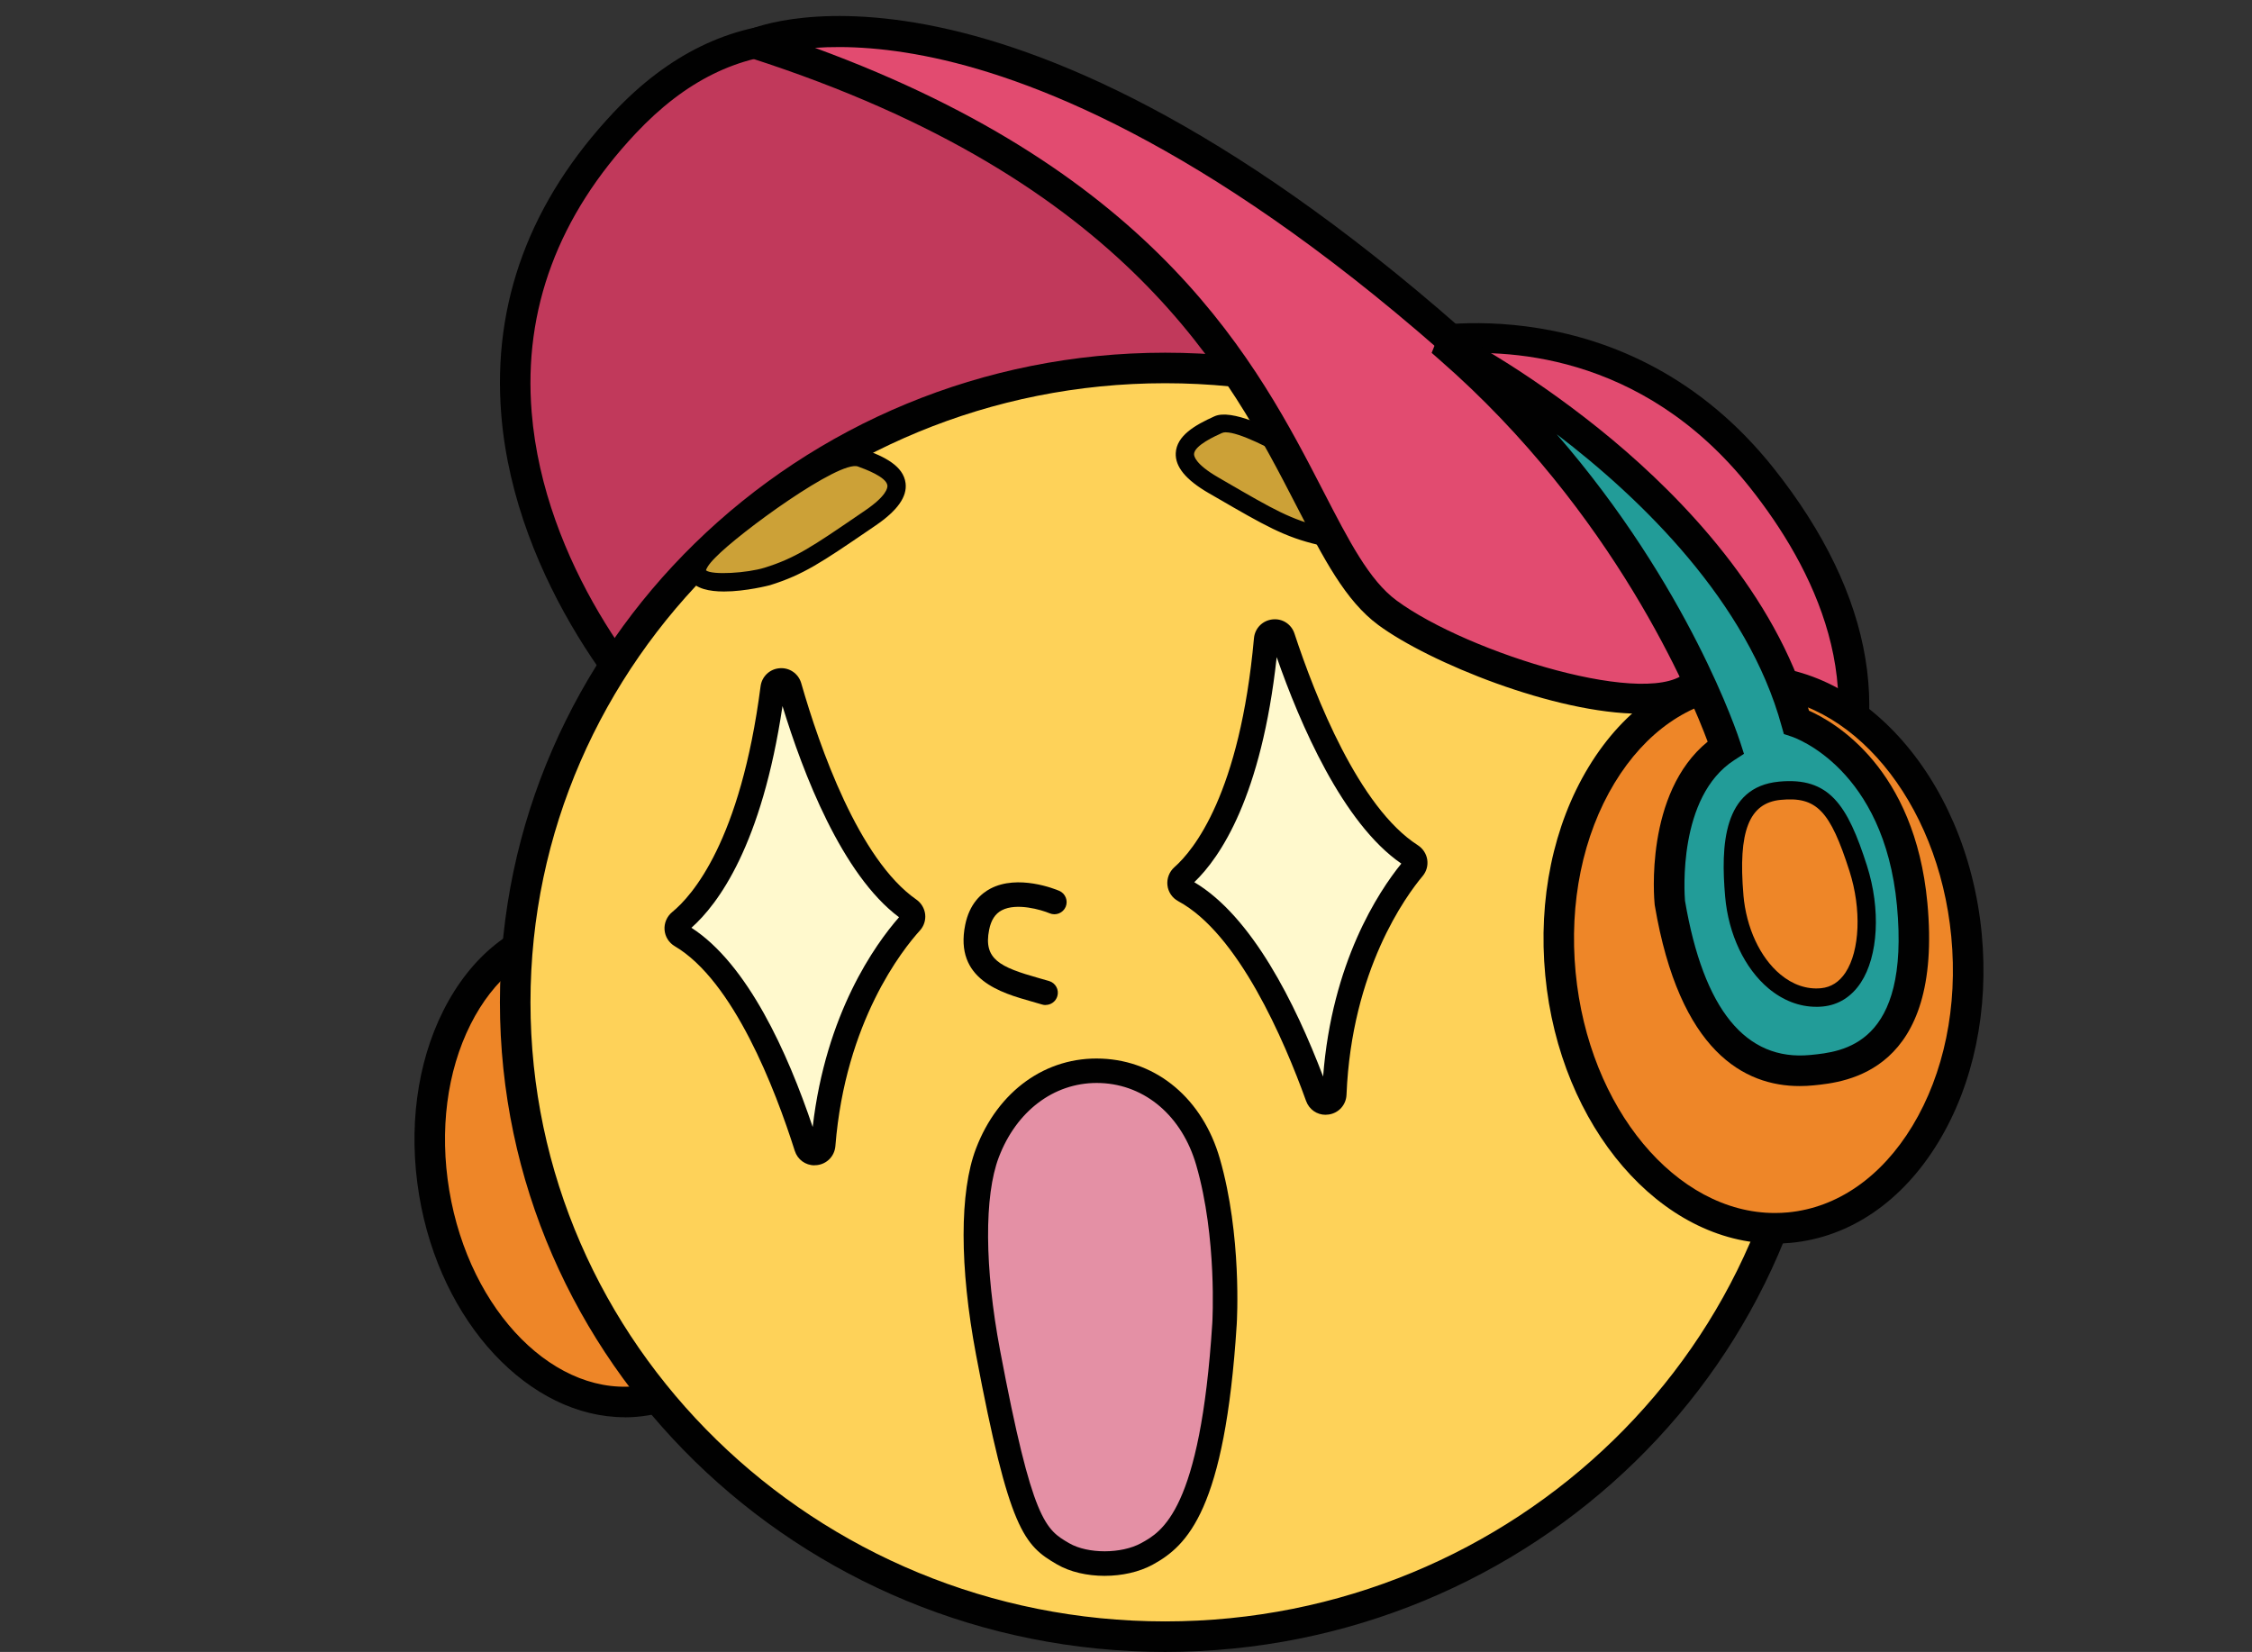
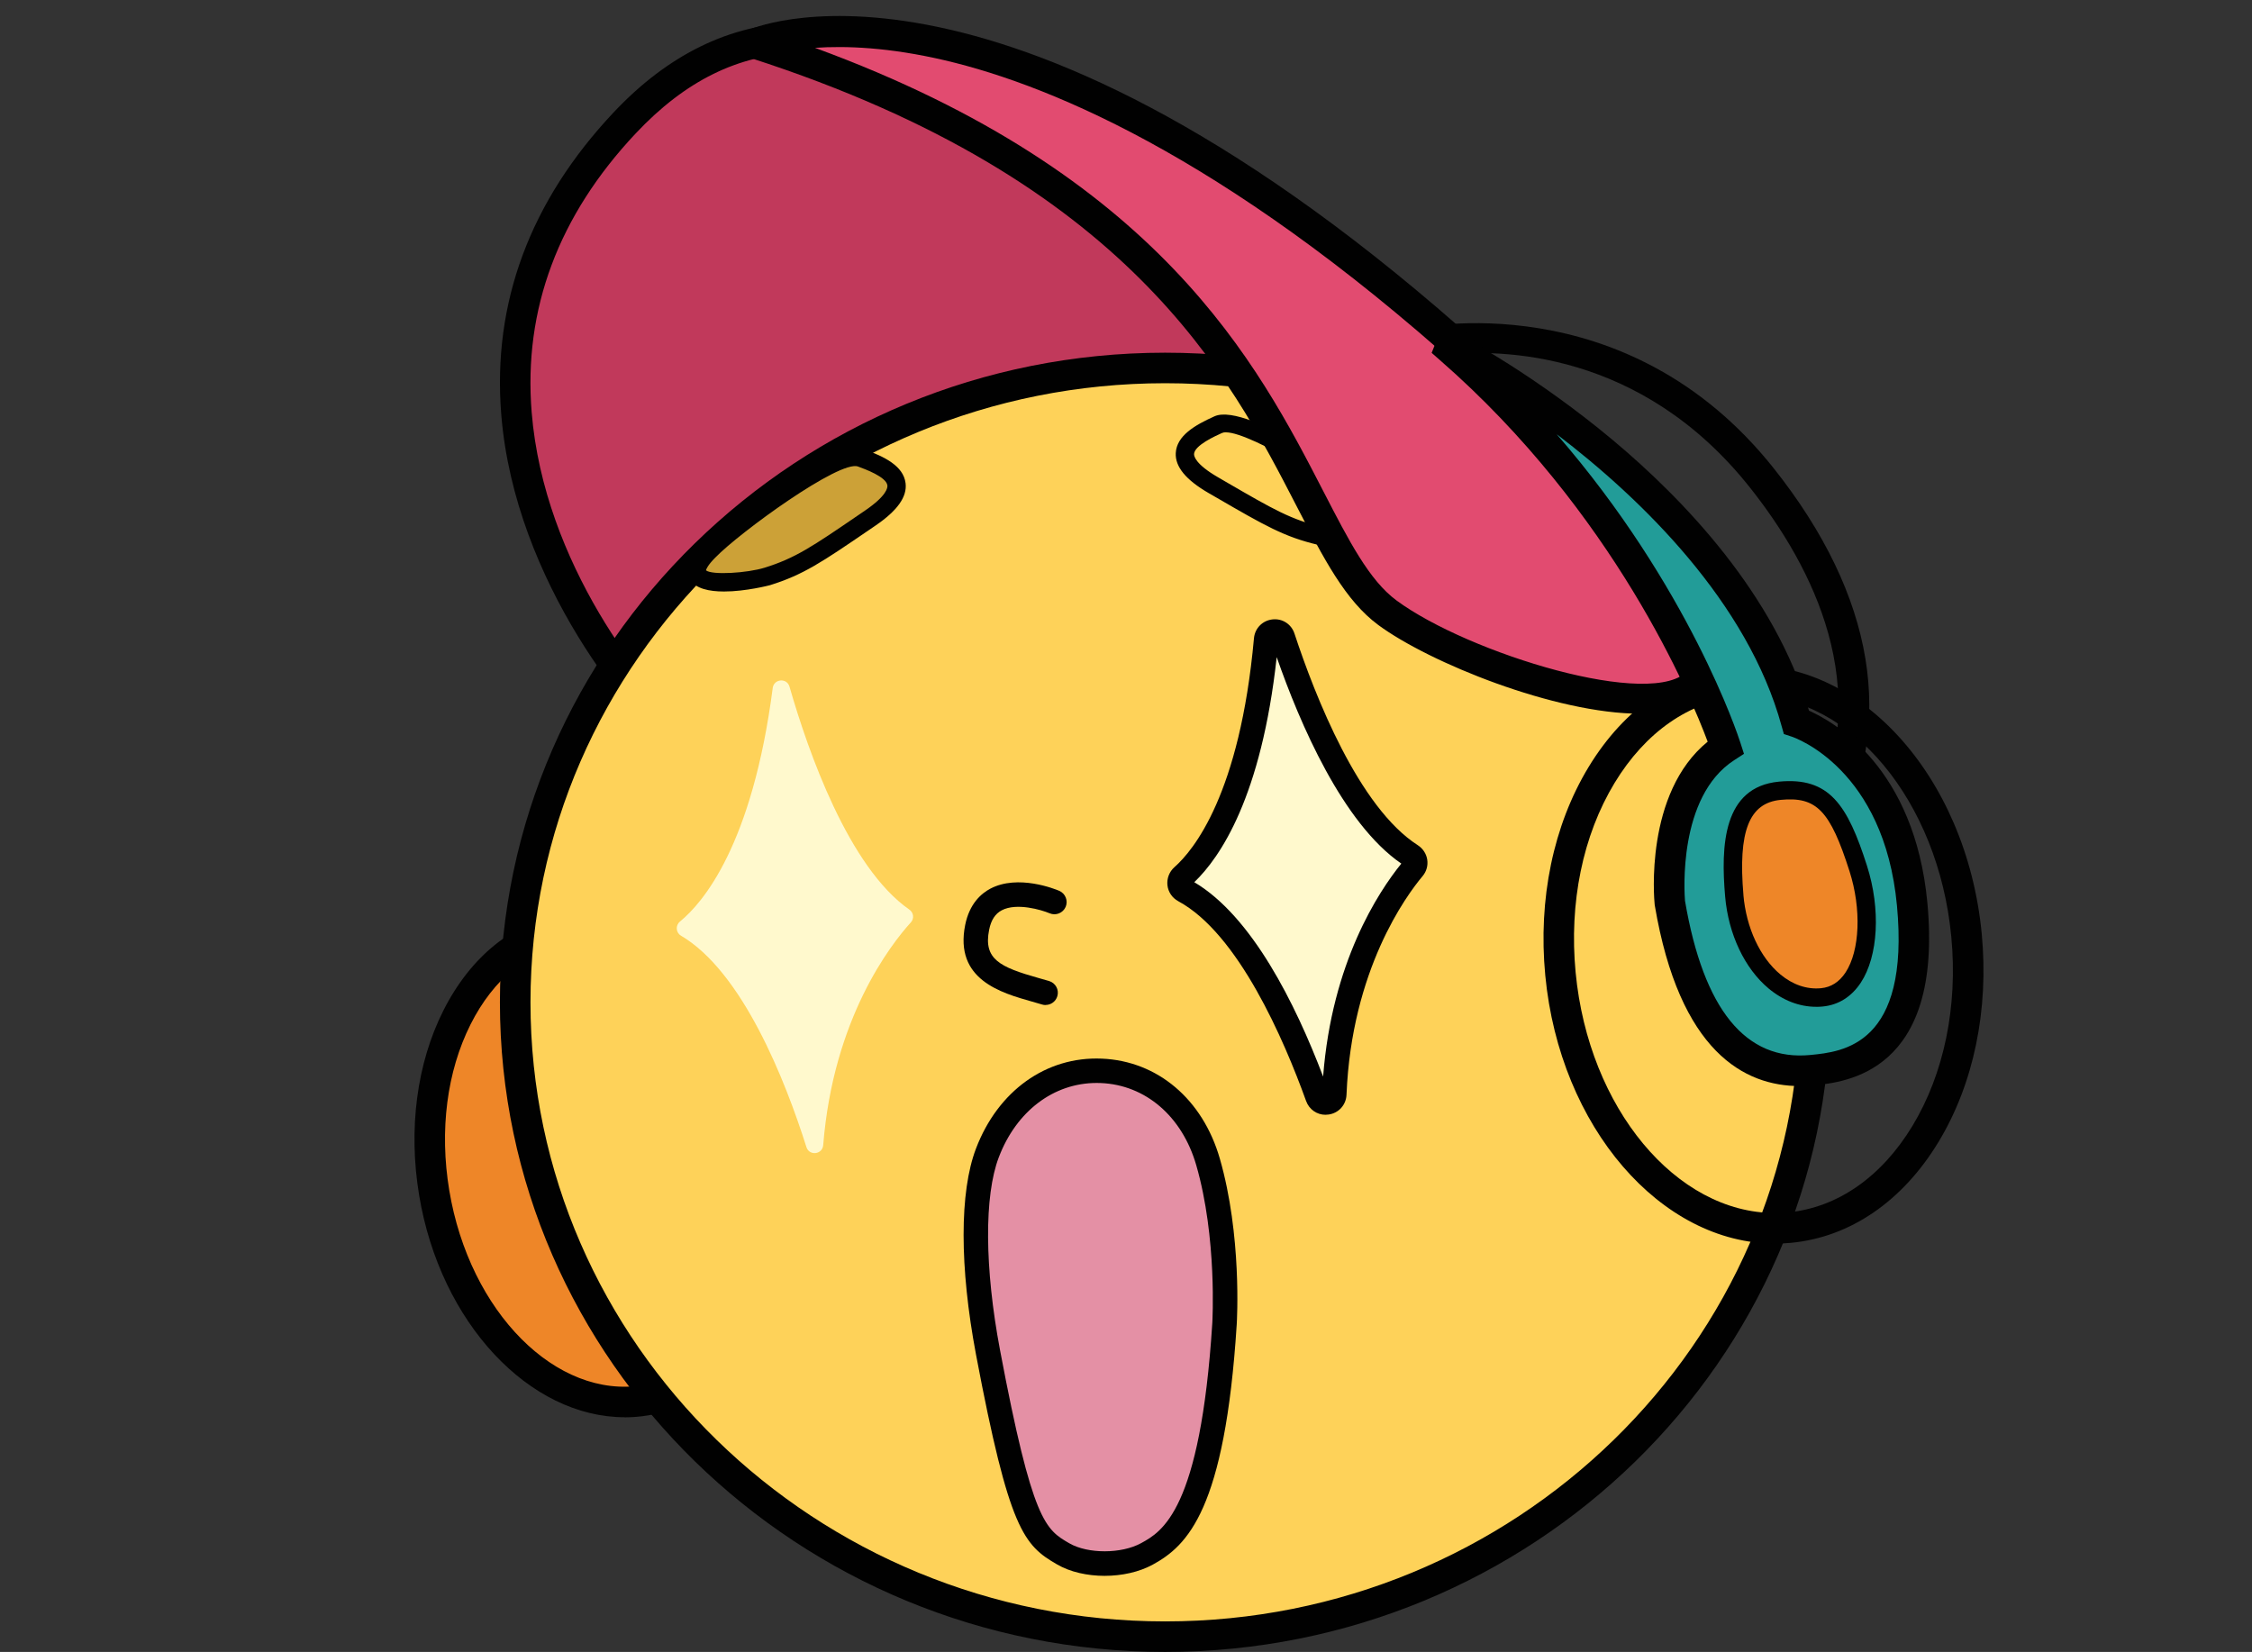
<svg xmlns="http://www.w3.org/2000/svg" viewBox="0 0 552.6 405.37" id="Calque_3">
  <rect x="0" y="0" width="552.6" height="405.37" fill="#333333" stroke="none" />
  <defs>
    <style>
      .cls-1 {
        fill: #c1395b;
      }

      .cls-2 {
        fill: #fed259;
      }

      .cls-3 {
        fill: #e490a5;
      }

      .cls-4 {
        fill: #fff9cd;
      }

      .cls-5 {
        fill: #229c98;
      }

      .cls-6 {
        fill: #ee8628;
      }

      .cls-7 {
        fill: #cca137;
      }

      .cls-8 {
        fill: #e24b70;
      }

      .cls-9 {
        fill: #010101;
      }
    </style>
  </defs>
  <g>
-     <path d="M347.99,84.29s49.04-11.46,84.33,33c35.29,44.46,20.17,76.5,14.67,86.83-5.5,10.33-98.99-119.83-98.99-119.83Z" class="cls-8" />
    <path d="M445.68,208.47c-3.54,0-11.22-3.29-55.76-61.42-22.91-29.9-44.75-60.27-44.97-60.58l-3.27-4.56,5.47-1.28c.51-.12,51.77-11.47,88.12,34.32,24.84,31.3,30.04,62.74,15.04,90.92-.8,1.51-2.25,2.44-3.96,2.56-.21.01-.42.03-.66.03ZM354.6,87.05c37.57,52.02,79.25,105.45,90.21,113.1,15.22-31.22.15-60.92-15.42-80.53-26.75-33.7-61.24-33.99-74.79-32.57Z" class="cls-9" />
  </g>
  <g>
    <ellipse transform="translate(-44.78 28.23) rotate(-9.43)" ry="58.72" rx="42.85" cy="285.68" cx="148.82" class="cls-6" />
    <path d="M153.29,347.78c-23.3,0-45.23-23.06-50.44-54.46-2.7-16.25-.59-32.34,5.93-45.31,6.72-13.36,17.31-21.87,29.81-23.94,25.35-4.21,50.56,20.01,56.2,53.99,5.64,33.98-10.39,65.05-35.74,69.26-1.92.32-3.85.48-5.76.48ZM144.43,231.07c-1.54,0-3.07.12-4.62.38-10.08,1.67-18.72,8.75-24.34,19.92-5.81,11.56-7.67,26.02-5.23,40.72,4.96,29.9,26.32,51.36,47.58,47.82,21.27-3.53,34.54-30.73,29.57-60.63-4.6-27.74-23.3-48.2-42.96-48.2Z" class="cls-9" />
  </g>
  <g>
    <path d="M167.96,182.27c-15.81-12.12-75.74-87.24-14.67-152.14,73.33-77.91,170.75,86.06,222.08,101.19,51.33,15.12-207.41,50.95-207.41,50.95Z" class="cls-1" />
    <path d="M166.93,186.2l-1.24-.95c-10.23-7.84-39.35-42.2-42.69-83.51-2.22-27.41,7.06-52.37,27.58-74.17,13.36-14.19,28.54-21.61,45.13-22.05,40.77-1.07,83.05,39.26,120.29,74.85,22.99,21.97,44.7,42.72,60.45,47.36,2.43.72,9.84,2.9,9.41,8.58-.39,5.22-6.68,9.99-36.8,17.65-17.9,4.55-42.74,9.66-73.82,15.17-52.84,9.37-106.21,16.78-106.74,16.86l-1.55.21ZM197.31,12.99c-.47,0-.94,0-1.42.02-14.72.39-27.76,6.83-39.87,19.7-19,20.19-27.61,43.21-25.56,68.43,3.02,37.27,28.18,68.36,38.59,77.2,9.06-1.28,54.9-7.81,101.23-15.95,84.85-14.9,103.37-23.11,107.33-26.24-.65-.33-1.69-.75-3.3-1.23-17.49-5.15-38.82-25.53-63.51-49.13C275.08,51.64,234.64,12.99,197.31,12.99Z" class="cls-9" />
  </g>
  <g>
    <ellipse ry="155.66" rx="159.49" cy="245.96" cx="285.91" class="cls-2" />
    <path d="M285.91,405.37c-90.01,0-163.24-71.51-163.24-159.41s73.23-159.41,163.24-159.41,163.24,71.51,163.24,159.41-73.23,159.41-163.24,159.41ZM285.91,94.04c-85.88,0-155.74,68.15-155.74,151.92s69.87,151.92,155.74,151.92,155.74-68.15,155.74-151.92-69.87-151.92-155.74-151.92Z" class="cls-9" />
  </g>
  <g>
-     <path d="M337.86,124.27c-4.69-4.19-32.6-22.91-38.92-20.07-5.88,2.65-14.41,7.21-1.21,14.85,13.2,7.65,17.89,10.52,26.3,12.47,4.42,1.02,25.11,2.49,13.83-7.26Z" class="cls-7" />
    <path d="M332.43,134.52c-4.56,0-8.82-.79-8.9-.8-8.33-1.93-13.22-4.77-25.04-11.62l-1.89-1.09c-5.61-3.25-8.26-6.47-8.09-9.83.22-4.27,4.7-6.86,9.5-9.02,8.17-3.69,38.01,17.48,41.33,20.43,1.37,1.18,5.47,4.74,3.64,8.33-1.46,2.88-6.15,3.61-10.56,3.61ZM300.83,106.08c-.39,0-.71.05-.97.17-1.67.75-6.75,3.04-6.86,5.15-.03.53.32,2.5,5.85,5.7l1.89,1.1c11.73,6.81,16.12,9.35,23.8,11.13,4.32,1,12.98.91,14.37-.4-.09-.29-.51-1.22-2.52-2.96-.01,0-.02-.02-.03-.02-6-5.36-29.2-19.86-35.54-19.86ZM338.94,129.03h.01-.01Z" class="cls-9" />
  </g>
  <g>
    <path d="M185.41,10.69s63.01-26.84,181.42,82.42c118.41,109.26,3.15,79.06-26.39,57.24-26.39-19.49-24.49-97.54-155.03-139.66Z" class="cls-8" />
    <path d="M402.49,175.14c-20.86,0-51.8-12.56-64.28-21.77-8.07-5.96-13.38-16.25-20.1-29.27-16.42-31.84-41.24-79.96-133.86-109.84l-9.55-3.08,9.23-3.93c2.66-1.13,66.61-26.53,185.43,83.11,44.22,40.8,60.8,66.58,50.69,78.81-3.51,4.25-9.85,5.97-17.57,5.97ZM199.98,11.74c84.6,31,108.63,77.58,124.8,108.92,6.27,12.15,11.22,21.75,17.89,26.68,17.59,12.99,63.34,27.07,71.62,17.06,2.46-2.98,6.14-16.74-49.99-68.53-60.08-55.44-105.22-74.69-132.51-81.08-13.66-3.2-24.31-3.57-31.8-3.05Z" class="cls-9" />
  </g>
  <g>
-     <ellipse transform="translate(-20.26 42.1) rotate(-5.44)" ry="67.31" rx="50.04" cy="234.23" cx="432.73" class="cls-6" />
    <path d="M435.56,305.16c-27.97,0-52.83-28.54-56.38-65.82-1.78-18.7,1.98-36.83,10.6-51.07,8.83-14.59,21.69-23.39,36.21-24.77,29.53-2.81,56.57,26.63,60.29,65.64,1.78,18.7-1.98,36.83-10.6,51.07-8.83,14.59-21.69,23.39-36.21,24.77-1.31.12-2.61.19-3.91.19ZM429.93,170.8c-1.08,0-2.15.05-3.24.15-12.1,1.15-22.93,8.68-30.51,21.19-7.79,12.87-11.18,29.37-9.55,46.48,3.18,33.4,24.75,59.04,48.88,59.04,1.08,0,2.15-.05,3.24-.15,12.1-1.15,22.93-8.68,30.51-21.19,7.79-12.87,11.18-29.37,9.55-46.48-3.18-33.4-24.75-59.04-48.88-59.04Z" class="cls-9" />
  </g>
  <g>
    <path d="M355.78,85.53c-2.07-1.81,69.66,35.29,85.02,91.66,0,0,24.97,8.02,28.41,44.69,3.44,36.66-14.99,39.79-24.57,40.73-13.92,1.37-29.05-6.53-34.89-41.08,0,0-2.75-27.5,13.75-38.15,0,0-17.3-53.85-67.72-97.85Z" class="cls-5" />
    <path d="M441.61,266.51c-13.52,0-29.47-8.37-35.56-44.35l-.03-.25c-.12-1.16-2.52-27.27,13.01-39.91-4.12-11.06-22.85-56.24-65.71-93.64h0s-2.02-1.77-2.02-1.77l2-5.02,2.7.16c2.68.17,21.92,11.36,39.61,26.14,17.47,14.59,39.83,37.87,48.29,66.53,6.36,2.82,25.94,14.11,29.04,47.13,3.91,41.67-20.06,44.03-27.93,44.81-1.11.11-2.24.17-3.39.17ZM413.47,221.05c4.54,26.67,14.9,39.4,30.8,37.83,7.93-.78,24.42-2.41,21.21-36.65-3.15-33.55-24.92-41.16-25.84-41.47l-1.91-.63-.55-1.94c-8.28-30.4-34.37-55.78-55.19-71.63,32.51,37.46,44.48,73.84,45.07,75.69l.88,2.74-2.41,1.56c-13.86,8.95-12.21,32.69-12.06,34.53Z" class="cls-9" />
  </g>
  <g>
    <path d="M425.56,219.81c1.26,14.59,10.65,25.96,21.48,24.93,10.84-1.03,13.4-17.68,8.94-31.63-4.64-14.49-8.41-20.11-19.25-19.08-10.84,1.03-12.37,11.86-11.17,25.78Z" class="cls-6" />
-     <path d="M445.67,247.06c-4.13,0-8.13-1.54-11.68-4.49-5.88-4.9-9.87-13.33-10.67-22.55h0c-1.08-12.45-.55-26.9,13.2-28.21,12.37-1.19,16.83,5.71,21.6,20.63,3.4,10.63,2.79,22.17-1.52,28.71-2.28,3.46-5.51,5.48-9.34,5.84-.53.05-1.06.08-1.59.08ZM427.8,219.62c.7,8.05,4.08,15.34,9.06,19.49,3.06,2.55,6.51,3.72,9.97,3.39,2.47-.23,4.49-1.53,6.02-3.84,3.55-5.38,3.95-15.6.99-24.86-4.77-14.92-8.09-18.36-16.89-17.52-7.76.74-10.49,7.72-9.14,23.35h0Z" class="cls-9" />
+     <path d="M445.67,247.06c-4.13,0-8.13-1.54-11.68-4.49-5.88-4.9-9.87-13.33-10.67-22.55c-1.08-12.45-.55-26.9,13.2-28.21,12.37-1.19,16.83,5.71,21.6,20.63,3.4,10.63,2.79,22.17-1.52,28.71-2.28,3.46-5.51,5.48-9.34,5.84-.53.05-1.06.08-1.59.08ZM427.8,219.62c.7,8.05,4.08,15.34,9.06,19.49,3.06,2.55,6.51,3.72,9.97,3.39,2.47-.23,4.49-1.53,6.02-3.84,3.55-5.38,3.95-15.6.99-24.86-4.77-14.92-8.09-18.36-16.89-17.52-7.76.74-10.49,7.72-9.14,23.35h0Z" class="cls-9" />
  </g>
  <g>
    <path d="M166.85,226.14c5.56-4.54,17.74-18.64,22.76-57.31.3-2.28,3.49-2.54,4.12-.33,4.58,15.93,14.51,44.33,29.41,54.71,1.05.73,1.23,2.19.37,3.13-4.97,5.48-19.02,23.51-21.51,54.66-.19,2.33-3.42,2.71-4.12.49-5.2-16.4-15.65-42.96-30.79-51.89-1.27-.75-1.38-2.53-.23-3.46Z" class="cls-4" />
-     <path d="M199.86,285.96c-2.21,0-4.15-1.4-4.84-3.57-4.79-15.09-14.99-41.68-29.46-50.21-1.43-.84-2.36-2.34-2.49-3.99-.13-1.67.58-3.31,1.88-4.38h0c4.87-3.98,16.75-17.34,21.68-55.38.32-2.44,2.25-4.27,4.69-4.45,2.43-.19,4.61,1.33,5.29,3.68,4.48,15.6,14.11,43.24,28.24,53.08,1.21.84,2,2.17,2.17,3.62.16,1.45-.31,2.9-1.29,3.98-4.25,4.68-18.3,22.33-20.74,52.88-.2,2.48-2.06,4.41-4.52,4.69-.2.02-.4.03-.6.03ZM169.67,227.67c13.78,8.9,23.6,30.62,29.75,48.89,3.23-27.89,15.3-44.75,21.19-51.48-14.02-10.44-23.58-35.39-28.6-51.82-5.07,34.09-15.73,48.54-22.35,54.41ZM168.74,228.46h0s0,0,0,0c0,0,0,0,0,0Z" class="cls-9" />
  </g>
  <g>
    <path d="M290.17,215.05c5.38-4.76,17.01-19.31,20.52-58.15.21-2.29,3.39-2.67,4.11-.49,5.19,15.75,16.21,43.74,31.51,53.53,1.07.69,1.31,2.14.49,3.11-4.76,5.67-18.09,24.23-19.38,55.45-.1,2.33-3.31,2.84-4.1.65-5.83-16.18-17.3-42.32-32.78-50.66-1.3-.7-1.48-2.47-.37-3.45Z" class="cls-4" />
    <path d="M325.27,273.56c-2.13,0-4.03-1.31-4.78-3.39-5.37-14.9-16.59-41.07-31.38-49.03-1.46-.79-2.45-2.24-2.64-3.89-.19-1.67.45-3.33,1.71-4.45h0c4.72-4.17,16.06-17.98,19.52-56.17.22-2.45,2.08-4.35,4.52-4.63,2.43-.29,4.66,1.15,5.42,3.47,5.08,15.41,15.78,42.66,30.27,51.94,1.24.8,2.09,2.09,2.31,3.54.22,1.44-.19,2.91-1.13,4.03-4.06,4.84-17.42,23.02-18.68,53.65-.1,2.49-1.89,4.49-4.34,4.86-.27.04-.54.06-.8.06ZM293.05,216.48c14.12,8.36,24.77,29.68,31.62,47.7,2.15-28,13.55-45.3,19.19-52.26-14.41-9.89-24.93-34.45-30.58-50.67-3.75,34.26-13.84,49.12-20.22,55.23ZM292.16,217.3h0s0,0,0,0c0,0,0,0,0,0Z" class="cls-9" />
  </g>
  <g>
    <path d="M296.43,285.1c-8.27-28.62-43.47-30.18-54.14-2.19-4.02,10.54-3.62,28.94.16,48.95,7.99,42.33,11.28,45.29,18.44,49.43,5.57,3.22,14.86,3.13,20.57,0,5.76-3.16,16-8.94,19.02-56.48,0,0,1.32-21.13-4.05-39.72Z" class="cls-3" />
    <path d="M271.06,386.7c-4.24,0-8.45-.93-11.67-2.8-8.12-4.7-11.74-8.33-19.89-51.47-4.06-21.51-4.07-39.94-.01-50.58,5.4-14.18,17.22-22.65,30.88-22.07,13.65.57,24.74,9.95,28.94,24.49,5.45,18.87,4.22,39.86,4.16,40.74-2.89,45.54-12.13,54.29-20.57,58.92-3.37,1.85-7.63,2.77-11.84,2.77ZM269.11,265.75c-10.56,0-19.7,6.9-24.02,18.23-3.62,9.49-3.5,27.18.3,47.33,7.96,42.17,11.17,44.02,17,47.4,4.55,2.63,12.79,2.62,17.63-.04,5.08-2.79,14.54-7.97,17.46-54.04.01-.2,1.22-20.85-3.94-38.7h0c-3.46-11.98-12.44-19.71-23.43-20.16-.34-.01-.68-.02-1.01-.02Z" class="cls-9" />
  </g>
  <g>
    <path d="M258.74,221.37s-16.32-6.94-18.96,6.2c-2.38,11.87,8.48,13.57,16.79,16.06" class="cls-2" />
    <path d="M256.57,246.63c-.29,0-.58-.04-.86-.13-.8-.24-1.62-.47-2.45-.71-7.61-2.15-19.12-5.39-16.42-18.82,1.05-5.22,3.94-7.72,6.18-8.9,6.79-3.58,15.88.1,16.89.53,1.52.65,2.23,2.41,1.59,3.93-.65,1.52-2.41,2.23-3.93,1.59-2.04-.86-8.13-2.66-11.76-.74-1.61.85-2.62,2.41-3.09,4.77-1.45,7.23,2.59,9.16,12.17,11.86.86.24,1.72.48,2.55.73,1.59.48,2.49,2.15,2.01,3.73-.39,1.3-1.58,2.14-2.87,2.14Z" class="cls-9" />
  </g>
  <g>
    <path d="M173.95,135.23c4.37-4.52,30.84-25.24,37.35-22.86,6.06,2.21,14.9,6.13,2.29,14.73-12.6,8.59-17.07,11.8-25.32,14.36-4.33,1.34-24.86,4.32-14.32-6.22Z" class="cls-7" />
    <path d="M177.65,145.15c-3.59,0-6.97-.68-8.33-2.92-2.08-3.45,1.74-7.29,3.02-8.57,3.09-3.18,31.31-26.46,39.73-23.4,4.95,1.81,9.61,4.06,10.14,8.3.42,3.34-1.99,6.73-7.35,10.39l-1.8,1.23c-11.29,7.7-15.96,10.89-24.13,13.42-.1.03-5.91,1.55-11.29,1.55ZM173.24,139.96c1.49,1.21,10.13.67,14.37-.65,7.52-2.33,11.72-5.19,22.92-12.84l1.8-1.23c5.29-3.61,5.49-5.59,5.42-6.12-.26-2.1-5.5-4.01-7.22-4.64-4.51-1.65-29.03,16.17-34.97,22.31,0,0-.02.02-.03.03-1.88,1.88-2.23,2.84-2.3,3.14ZM173.22,140.05h.01-.01ZM173.95,135.23h.01-.01Z" class="cls-9" />
  </g>
</svg>